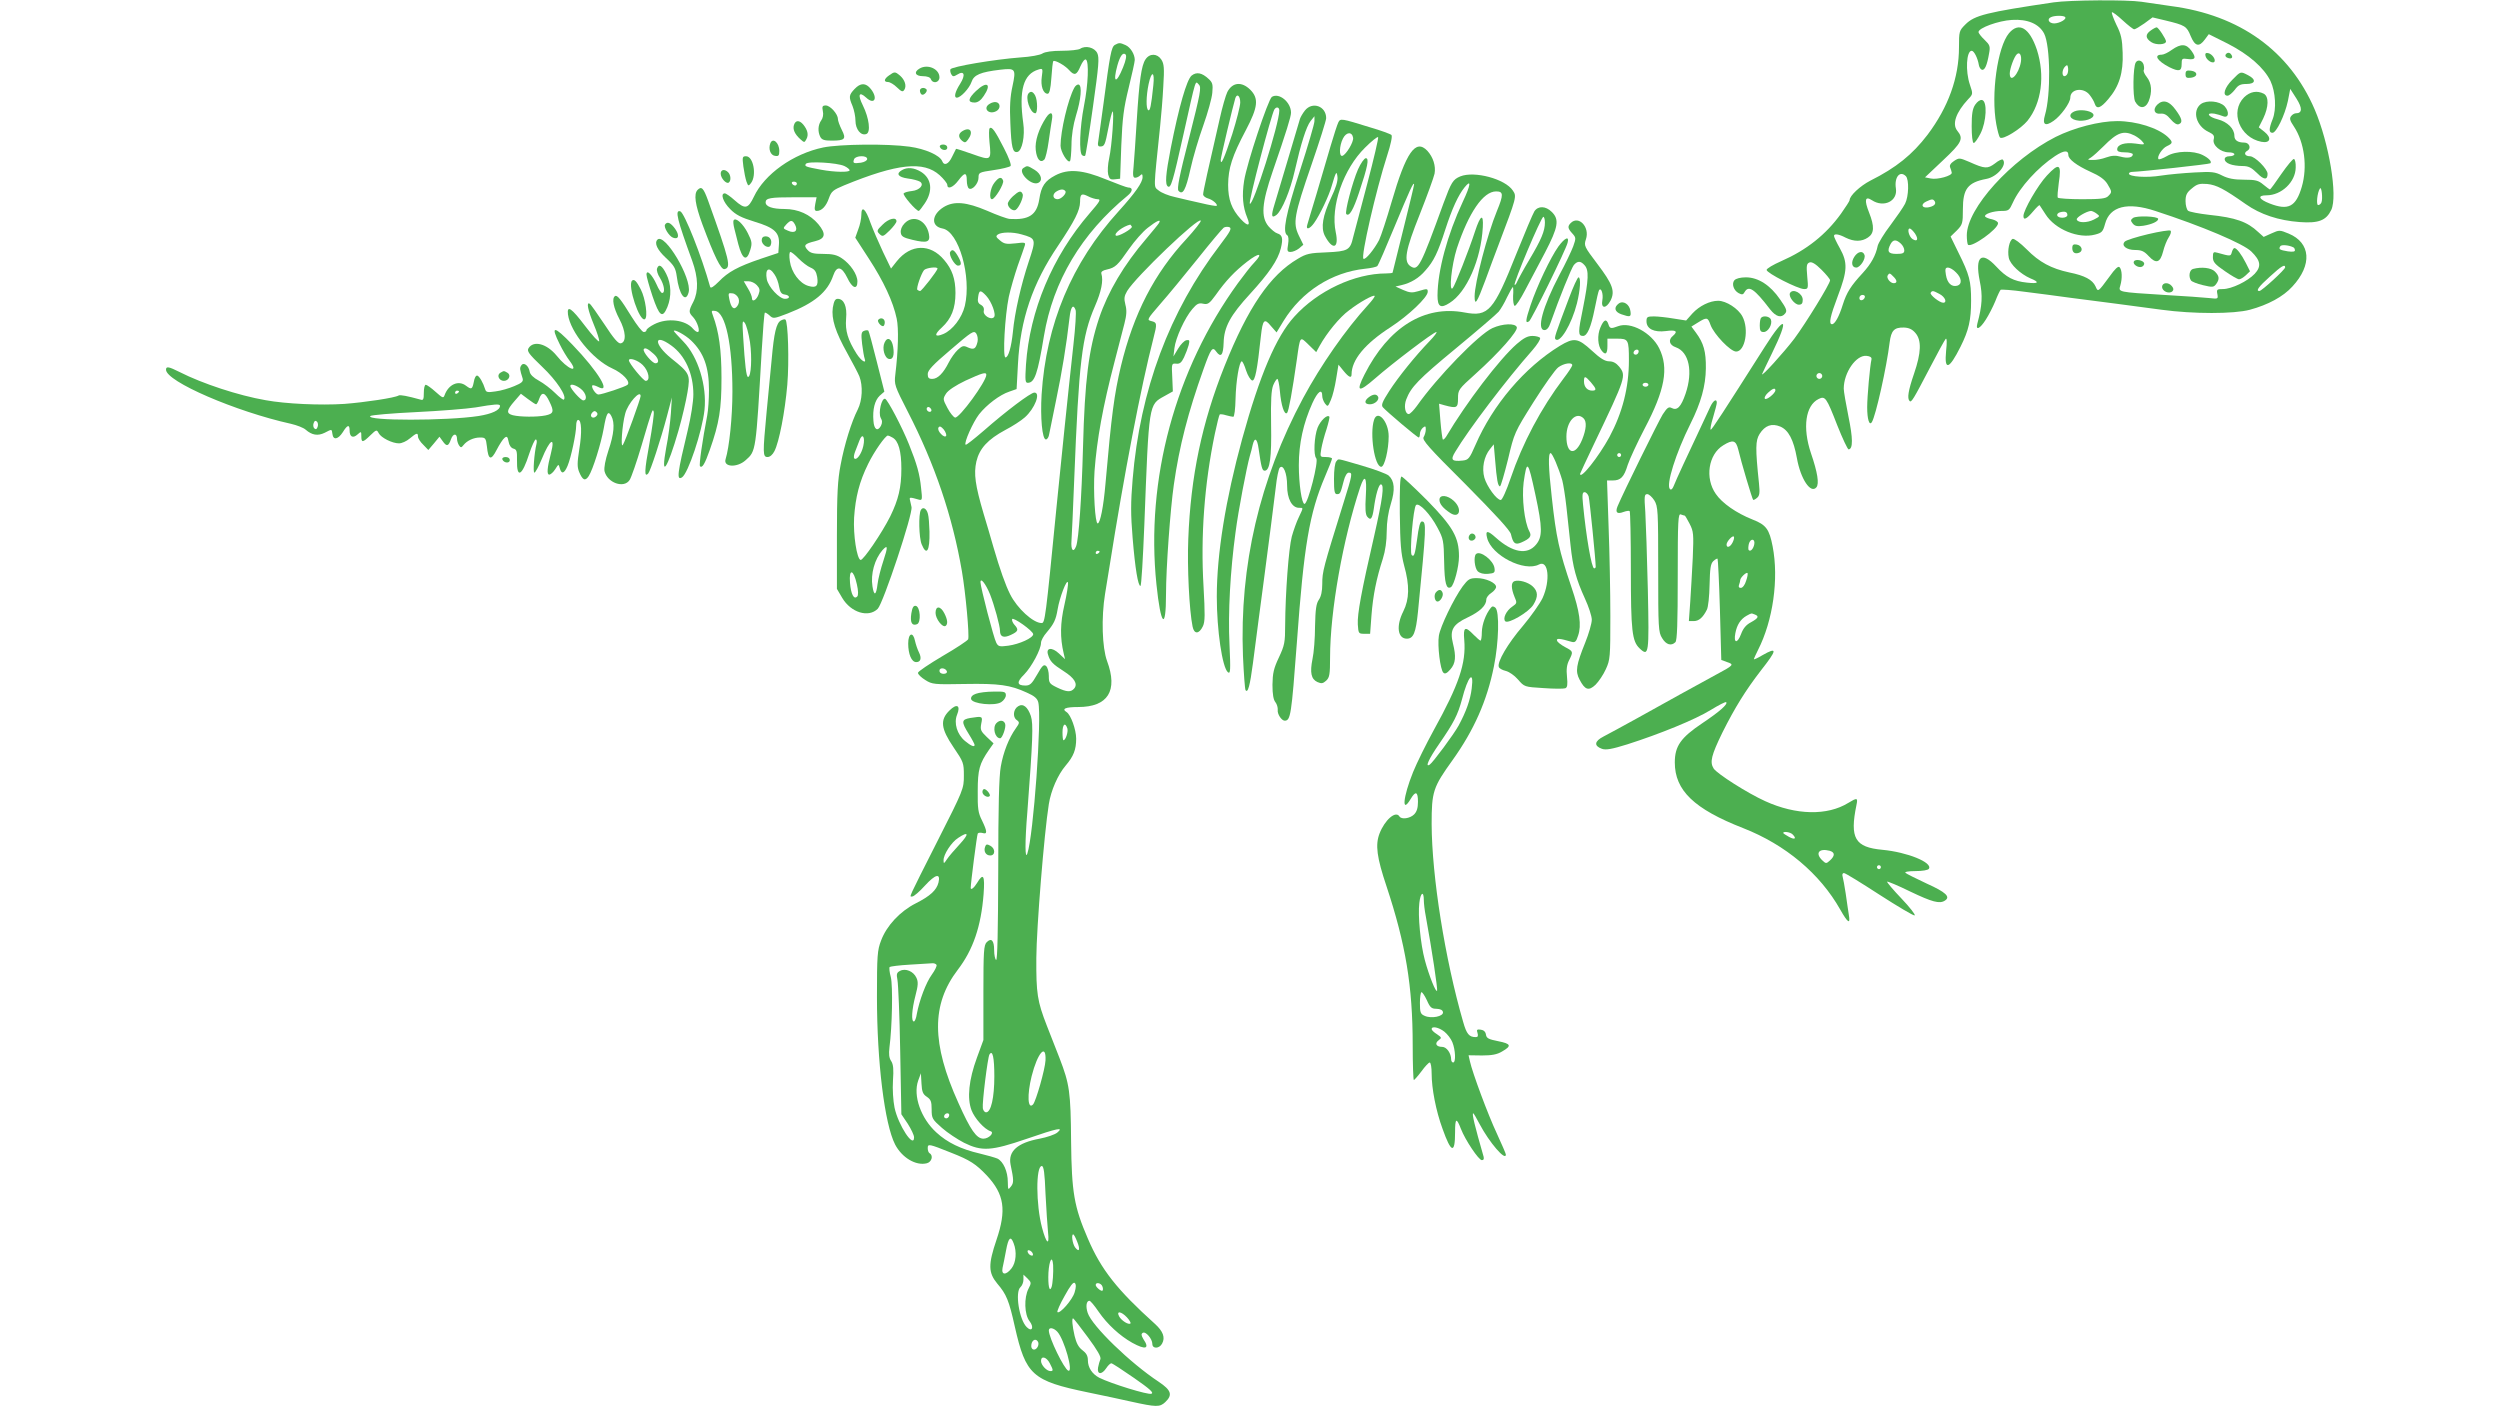
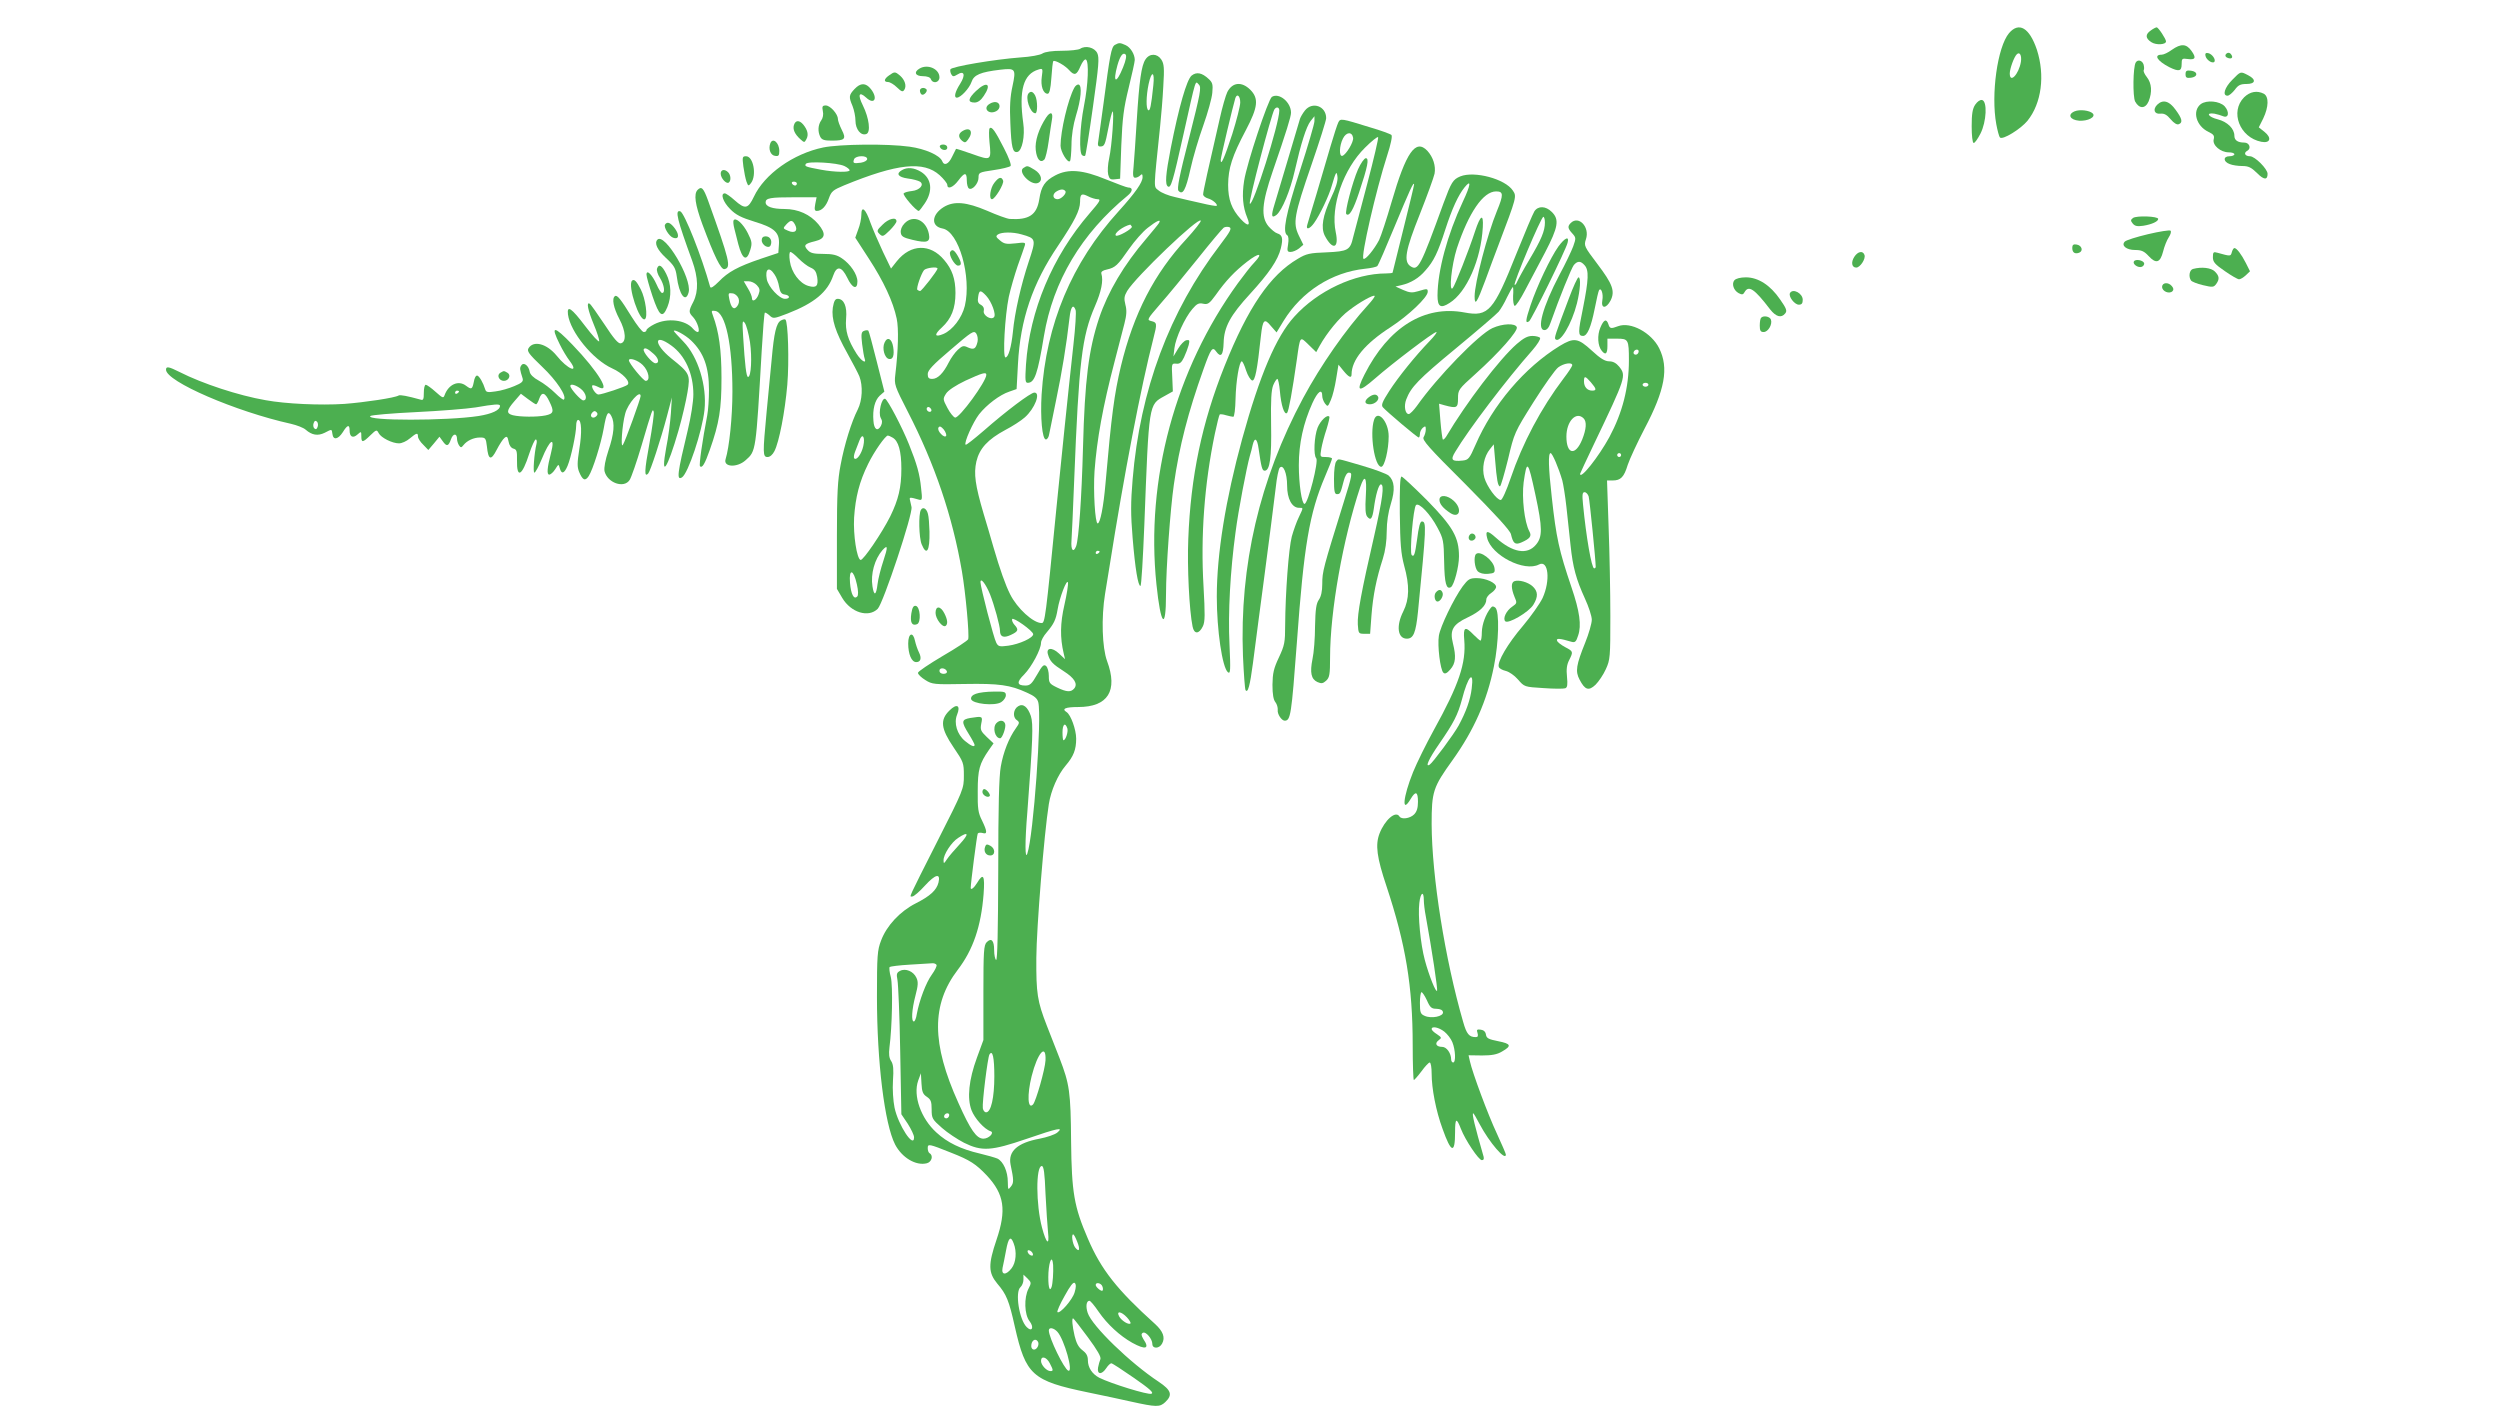
<svg xmlns="http://www.w3.org/2000/svg" version="1.0" width="1280pt" height="720pt" viewBox="0 0 1280 720" preserveAspectRatio="xMidYMid meet">
  <g transform="translate(0,720) scale(0.1,-0.1)" fill="#4caf50" stroke="none">
-     <path d="M10515 7188 c-344 -51 -405 -66 -452 -113 -32 -32 -33 -35 -33 -117 0 -156 -55 -307 -161 -448 -77 -101 -161 -169 -293 -235 -52 -27 -106 -77 -106 -100 0 -4 -20 -35 -44 -69 -77 -107 -176 -186 -306 -243 -41 -18 -75 -38 -75 -45 0 -16 161 -98 192 -98 21 0 22 3 16 65 -5 55 -3 65 11 71 12 5 31 -6 62 -37 24 -24 44 -48 44 -54 0 -18 -125 -221 -183 -299 -54 -71 -172 -201 -165 -181 2 6 25 53 50 105 91 186 71 204 -37 33 -216 -340 -270 -423 -276 -423 -4 0 1 28 12 63 10 34 19 68 19 75 0 23 -18 12 -33 -20 -8 -18 -34 -72 -56 -120 -23 -49 -59 -127 -82 -175 -23 -49 -45 -99 -50 -112 -6 -15 -13 -21 -19 -15 -21 21 30 184 105 334 54 108 78 194 79 284 1 86 -11 129 -51 183 l-23 31 34 21 c45 28 50 27 64 -13 18 -48 102 -136 131 -136 46 0 67 115 32 180 -21 40 -83 80 -124 80 -43 0 -96 -26 -132 -65 l-32 -36 -64 10 c-35 6 -81 11 -101 11 -34 0 -38 -3 -38 -25 0 -39 39 -58 100 -50 51 7 63 -1 35 -25 -25 -20 -18 -47 15 -58 68 -24 89 -124 50 -238 -23 -67 -43 -88 -71 -73 -15 8 -23 2 -46 -33 -23 -38 -201 -398 -231 -470 -13 -32 -3 -42 31 -29 14 5 28 7 31 4 3 -4 6 -139 6 -300 0 -313 6 -366 45 -403 47 -44 49 -30 42 299 -4 168 -10 348 -13 399 -6 82 -5 92 10 92 9 0 25 -15 36 -32 19 -31 20 -52 20 -353 0 -301 1 -322 20 -352 20 -34 47 -42 68 -21 9 9 12 97 12 336 0 291 2 324 16 318 9 -3 17 -6 20 -6 2 0 13 -19 25 -42 20 -39 21 -52 16 -173 -4 -71 -9 -174 -13 -227 l-7 -98 25 0 c26 0 47 18 67 58 7 12 13 70 14 127 2 84 5 108 19 122 10 9 20 15 22 12 2 -2 8 -120 12 -261 l7 -257 30 -11 c37 -12 34 -16 -58 -65 -101 -55 -250 -137 -402 -222 -73 -40 -151 -83 -173 -94 -47 -24 -50 -48 -8 -63 20 -7 50 -2 130 23 166 53 348 127 427 176 41 25 76 43 79 40 10 -10 -33 -48 -121 -107 -112 -75 -142 -118 -142 -202 0 -143 99 -238 350 -336 217 -85 393 -233 497 -417 39 -69 53 -78 44 -27 -3 21 -11 71 -16 109 -6 39 -13 78 -16 88 -3 10 0 17 7 17 7 0 88 -50 182 -111 93 -60 174 -108 180 -106 6 2 -24 41 -67 86 -43 45 -76 84 -74 87 3 2 56 -20 119 -51 111 -53 150 -64 177 -46 30 19 5 43 -93 87 -55 26 -104 50 -109 55 -6 5 15 9 51 9 36 0 65 5 69 12 20 32 -111 85 -238 97 -141 13 -168 59 -133 229 8 38 4 39 -42 11 -107 -66 -267 -63 -425 9 -91 41 -246 140 -264 167 -21 33 -12 68 45 185 64 128 119 216 196 316 85 108 87 124 8 79 -23 -14 -43 -23 -43 -20 0 3 10 25 21 47 77 151 107 364 75 530 -17 88 -33 111 -103 138 -83 33 -156 84 -188 131 -57 81 -38 203 38 249 50 31 65 26 77 -22 14 -61 71 -252 76 -257 2 -2 11 2 20 10 13 11 15 25 10 74 -19 181 -18 219 3 253 28 44 62 56 106 38 42 -18 68 -67 85 -161 19 -108 71 -185 100 -150 15 18 6 76 -28 175 -44 131 -28 244 39 277 34 17 40 9 96 -135 27 -68 53 -123 58 -123 23 3 22 57 -1 169 -13 64 -24 128 -24 142 0 83 64 174 117 168 19 -2 27 -8 25 -18 -8 -35 -22 -190 -22 -245 0 -62 11 -97 24 -76 20 32 76 283 91 408 8 61 23 77 73 76 26 -1 43 -9 59 -28 32 -37 30 -100 -7 -208 -30 -87 -36 -127 -23 -140 9 -10 20 9 103 168 40 77 77 145 82 150 6 6 7 -18 2 -62 -10 -103 15 -96 74 22 42 84 54 136 54 236 0 99 -8 132 -65 246 l-40 82 32 31 c29 30 31 36 31 109 0 104 25 137 120 155 55 10 109 74 84 99 -4 3 -22 -5 -40 -20 -38 -28 -51 -28 -131 8 -50 21 -52 22 -78 5 -18 -12 -25 -23 -20 -34 4 -9 7 -21 8 -26 3 -16 -74 -37 -107 -30 l-30 6 92 87 c97 91 107 111 73 152 -27 34 -7 93 56 161 25 26 25 27 9 74 -24 70 -18 174 9 174 12 0 31 -37 37 -74 2 -11 9 -21 15 -23 15 -5 27 24 37 83 7 37 4 44 -23 70 -17 16 -31 34 -31 40 0 21 102 58 171 62 80 5 139 -20 165 -70 32 -63 35 -314 4 -418 -14 -48 1 -59 44 -29 37 25 86 93 86 119 0 45 67 55 99 14 11 -14 23 -34 26 -45 10 -30 30 -23 69 23 56 65 78 136 74 238 -2 69 -8 96 -32 143 -15 32 -26 61 -23 64 3 3 28 -16 55 -41 27 -25 54 -46 59 -46 6 0 29 14 52 30 l42 31 67 -16 c99 -24 108 -29 128 -79 22 -53 43 -59 73 -18 l20 27 98 -49 c107 -55 185 -123 218 -191 26 -56 31 -144 11 -195 -20 -50 -20 -70 -1 -70 20 0 63 89 79 163 l12 62 32 -50 c31 -49 30 -75 -3 -75 -7 0 -18 -6 -24 -14 -10 -12 -7 -23 14 -54 54 -82 70 -207 40 -309 -30 -102 -69 -122 -164 -85 -57 22 -65 42 -16 42 76 0 148 68 149 142 1 23 -3 42 -9 44 -5 2 -34 -33 -64 -76 -30 -44 -56 -80 -59 -80 -2 0 -17 11 -34 25 -25 21 -39 25 -99 25 -51 0 -81 6 -111 21 -37 19 -53 21 -142 16 -56 -3 -132 -10 -171 -16 -72 -12 -165 -6 -165 10 0 5 8 9 18 9 44 1 394 39 399 44 9 8 -7 26 -39 42 -47 24 -138 22 -183 -5 -21 -12 -40 -19 -43 -16 -11 10 18 56 43 67 31 14 31 21 4 47 -50 46 -160 81 -259 81 -91 0 -221 -34 -315 -81 -228 -116 -455 -366 -455 -504 0 -23 3 -44 6 -48 18 -17 154 80 154 110 0 8 -14 16 -30 20 -17 3 -33 10 -36 14 -7 13 41 29 85 29 35 0 39 3 57 43 35 78 128 180 216 238 46 30 68 31 68 5 0 -21 42 -53 112 -85 48 -21 74 -40 88 -63 24 -40 24 -42 4 -62 -12 -13 -40 -16 -134 -16 -65 0 -121 4 -124 8 -3 5 0 39 5 76 15 97 2 105 -61 37 -46 -49 -120 -177 -120 -207 0 -24 17 -15 49 23 17 20 32 35 34 32 1 -2 15 -23 30 -46 49 -78 170 -127 254 -104 35 9 40 15 51 55 24 90 115 113 257 66 240 -78 452 -168 492 -208 48 -47 52 -76 17 -114 -36 -38 -118 -78 -163 -78 -30 0 -33 -2 -28 -26 4 -25 4 -25 -42 -20 -25 3 -129 10 -231 16 -239 15 -234 14 -224 48 11 37 9 81 -4 94 -7 7 -23 -8 -52 -49 -59 -80 -58 -79 -71 -49 -16 34 -55 55 -134 71 -93 20 -154 53 -218 118 -33 33 -64 56 -72 54 -17 -7 -28 -59 -20 -97 7 -34 60 -83 110 -105 50 -20 43 -29 -17 -22 -68 7 -106 27 -157 82 -76 82 -110 53 -85 -72 16 -77 13 -127 -12 -220 -10 -38 14 -26 43 20 15 23 37 66 49 95 11 29 24 55 27 58 3 3 59 -1 124 -10 65 -8 171 -22 236 -31 64 -8 169 -22 232 -30 63 -8 168 -22 233 -31 162 -22 369 -22 451 0 93 25 171 67 218 119 103 111 94 224 -19 271 -46 19 -48 19 -88 1 l-40 -18 -28 25 c-56 53 -116 74 -251 88 -52 6 -100 15 -108 21 -7 6 -13 28 -13 49 0 31 6 44 32 65 27 23 39 26 79 23 48 -5 86 -25 197 -103 75 -53 168 -84 277 -92 96 -7 135 8 161 62 34 72 -11 342 -85 515 -129 300 -383 483 -736 529 -49 7 -117 17 -151 22 -74 11 -366 9 -449 -3z m58 -75 c11 -10 -26 -32 -55 -33 -29 0 -40 24 -15 33 18 8 63 8 70 0z m13 -289 c-3 -8 -10 -14 -16 -14 -14 0 -13 33 3 49 10 10 13 9 15 -4 2 -9 1 -23 -2 -31z m343 -318 c15 -8 34 -22 41 -32 13 -15 11 -16 -37 -9 -55 7 -93 -5 -93 -30 0 -11 12 -15 40 -15 22 0 40 -5 40 -10 0 -17 -26 -22 -63 -12 -24 7 -45 6 -73 -4 -21 -8 -52 -14 -69 -13 -28 0 -29 1 -10 12 11 7 40 33 65 58 71 72 103 83 159 55z m-1171 -208 c17 -17 15 -104 -4 -141 -9 -18 -43 -67 -75 -110 -33 -43 -61 -90 -65 -105 -10 -50 -34 -93 -77 -140 -61 -66 -82 -99 -102 -162 -19 -62 -41 -100 -55 -100 -18 0 -10 39 30 145 49 129 51 170 10 244 -17 30 -30 58 -30 63 0 13 24 10 60 -9 43 -21 82 -21 114 1 32 21 34 56 6 127 -26 65 -21 87 14 64 61 -40 133 -5 123 60 -9 57 20 94 51 63z m2128 -134 c-3 -8 -11 -14 -17 -14 -11 0 -5 64 9 85 9 12 15 -52 8 -71z m-1980 5 c8 -14 -5 -26 -35 -31 -32 -4 -38 16 -9 30 30 14 35 14 44 1z m679 -70 c0 -17 -47 -19 -52 -2 -2 6 4 13 14 16 26 7 38 2 38 -14z m150 7 c18 -13 17 -14 -14 -30 -35 -18 -82 -18 -88 0 -4 11 51 43 73 44 5 0 19 -6 29 -14z m-930 -102 c19 -29 12 -44 -13 -28 -18 12 -29 54 -14 54 5 0 17 -12 27 -26z m-73 -51 c10 -9 18 -24 18 -35 0 -14 -8 -18 -40 -18 -43 0 -50 13 -30 51 13 23 28 24 52 2z m2011 -20 c4 -2 7 -9 7 -15 0 -7 -13 -8 -36 -5 -42 7 -49 11 -39 26 5 10 46 6 68 -6z m-43 -102 c0 -11 -120 -121 -132 -121 -20 0 -4 22 54 74 60 55 78 65 78 47z m-1685 -26 c30 -29 32 -61 5 -68 -28 -7 -50 13 -57 56 -5 30 -3 37 11 37 9 0 28 -11 41 -25z m-321 -21 c20 -19 21 -34 2 -34 -18 0 -39 27 -31 40 8 13 11 13 29 -6z m236 -89 c29 -15 41 -45 19 -45 -18 0 -70 41 -64 51 8 12 11 12 45 -6z m-382 -17 c-6 -18 -28 -21 -28 -4 0 9 7 16 16 16 9 0 14 -5 12 -12z m-218 -403 c0 -8 -7 -15 -15 -15 -8 0 -15 7 -15 15 0 8 7 15 15 15 8 0 15 -7 15 -15z m-240 -73 c0 -16 -48 -54 -54 -43 -4 5 4 19 16 30 23 22 38 27 38 13z m-220 -781 c-12 -23 -30 -28 -30 -9 0 16 34 52 38 39 2 -5 -2 -19 -8 -30z m112 -7 c-4 -23 -19 -40 -28 -31 -4 3 -3 18 0 32 8 30 33 28 28 -1z m-42 -188 c-6 -21 -18 -36 -27 -36 -10 0 -13 6 -9 16 3 9 6 19 6 24 0 12 31 42 37 36 3 -2 0 -21 -7 -40z m44 -172 c24 -9 19 -19 -19 -40 -25 -13 -40 -31 -51 -61 -19 -50 -39 -47 -29 5 8 43 27 72 57 89 28 15 23 14 42 7z m194 -1126 c22 -22 12 -29 -18 -13 -16 9 -30 18 -30 20 0 10 36 5 48 -7z m190 -84 c27 -8 28 -25 2 -49 -20 -18 -21 -18 -42 2 -35 36 -14 61 40 47z m262 -84 c0 -5 -4 -10 -10 -10 -5 0 -10 5 -10 10 0 6 5 10 10 10 6 0 10 -4 10 -10z" />
    <path d="M9494 5885 c-18 -28 -13 -55 10 -55 20 0 50 46 42 65 -8 23 -34 18 -52 -10z" />
    <path d="M10286 7030 c-59 -71 -93 -313 -65 -466 6 -32 14 -63 19 -68 13 -14 106 43 141 86 72 90 90 232 48 363 -38 113 -92 145 -143 85z m61 -147 c-11 -64 -57 -112 -57 -59 0 24 22 85 36 98 15 15 26 -6 21 -39z" />
    <path d="M11012 7044 c-29 -20 -28 -40 3 -60 24 -16 75 -13 75 4 0 12 -39 72 -48 72 -4 0 -18 -7 -30 -16z" />
    <path d="M5708 6970 c-18 -11 -25 -48 -58 -300 -12 -85 -23 -170 -26 -187 -5 -26 -3 -33 9 -33 22 0 25 7 42 95 8 43 18 81 21 84 10 9 -3 -176 -17 -239 -7 -31 -9 -68 -5 -84 6 -22 11 -27 34 -24 l27 3 6 170 c6 143 12 190 38 296 17 69 31 133 31 142 0 29 -22 65 -47 76 -29 13 -33 13 -55 1z m42 -115 c-35 -87 -54 -81 -29 10 14 50 29 69 42 56 6 -6 2 -29 -13 -66z" />
    <path d="M11120 6945 c-19 -14 -42 -25 -52 -25 -43 0 -23 -32 39 -64 49 -24 63 -21 63 15 0 29 2 31 30 27 41 -6 46 6 20 42 -26 36 -53 38 -100 5z" />
    <path d="M5530 6950 c-8 -5 -50 -10 -93 -10 -49 0 -86 -5 -100 -14 -12 -8 -62 -17 -112 -20 -133 -10 -353 -47 -359 -61 -2 -6 0 -18 5 -26 7 -12 12 -12 30 -1 36 23 44 -1 15 -47 -27 -42 -33 -71 -17 -71 20 0 64 48 75 80 12 37 46 51 147 63 78 9 82 5 63 -84 -12 -53 -15 -106 -11 -189 5 -127 12 -153 36 -148 24 5 40 82 30 148 -23 167 0 251 78 274 22 7 23 5 17 -37 -7 -47 7 -87 30 -87 9 0 15 23 19 81 3 44 7 83 10 86 8 7 60 -22 81 -46 27 -30 39 -26 58 20 10 23 22 38 28 34 16 -10 12 -126 -10 -237 -22 -112 -26 -243 -9 -253 6 -4 12 -5 15 -2 3 2 21 115 40 251 30 212 33 251 22 274 -14 29 -60 41 -88 22z" />
    <path d="M11292 6914 c4 -20 34 -41 45 -31 10 11 -11 41 -31 45 -12 3 -17 -2 -14 -14z" />
    <path d="M11395 6920 c-3 -6 1 -13 10 -16 19 -8 30 0 20 15 -8 14 -22 14 -30 1z" />
    <path d="M5865 6896 c-21 -31 -32 -107 -45 -316 -6 -96 -13 -201 -16 -232 -5 -46 -3 -58 8 -58 8 0 19 5 26 12 9 9 12 7 12 -9 0 -27 -37 -80 -123 -175 -240 -264 -371 -578 -394 -938 -7 -118 3 -230 22 -230 7 0 15 12 17 28 3 15 19 95 36 177 29 139 52 278 68 418 6 56 19 73 31 40 4 -9 -1 -89 -11 -177 -30 -272 -63 -596 -86 -826 -57 -582 -60 -600 -77 -600 -43 0 -125 75 -161 147 -23 45 -52 126 -86 243 -13 47 -36 123 -50 170 -43 146 -51 204 -37 267 16 67 58 113 149 162 35 18 80 47 99 64 51 45 83 127 49 127 -19 0 -145 -95 -259 -195 -49 -42 -90 -75 -93 -72 -10 9 38 116 69 156 39 49 106 100 155 116 l37 13 7 129 c12 227 74 411 206 606 85 127 111 179 112 223 0 41 7 46 41 29 15 -8 38 -15 49 -15 18 0 12 -11 -41 -72 -191 -221 -307 -499 -326 -775 -5 -80 -4 -93 9 -93 35 0 51 45 83 240 47 281 192 524 428 718 27 22 29 42 3 42 -7 0 -57 19 -112 41 -121 50 -194 56 -261 21 -53 -28 -72 -55 -82 -123 -13 -80 -53 -106 -151 -100 -14 1 -66 20 -116 42 -106 45 -169 51 -222 19 -63 -39 -67 -99 -6 -110 83 -15 149 -247 114 -396 -15 -62 -63 -124 -110 -144 -45 -19 -49 -4 -8 33 49 45 70 98 70 177 0 72 -17 121 -58 169 -71 85 -171 82 -242 -6 l-30 -38 -41 85 c-22 47 -51 114 -64 149 -25 73 -47 91 -47 40 0 -18 -7 -52 -16 -74 l-15 -42 70 -108 c75 -115 124 -220 142 -306 11 -51 8 -162 -7 -287 -6 -51 -4 -57 64 -190 139 -270 229 -537 277 -817 19 -110 39 -330 32 -348 -3 -7 -62 -46 -131 -86 -69 -41 -126 -79 -126 -86 0 -8 17 -24 38 -37 35 -22 44 -23 202 -20 176 3 232 -5 317 -44 39 -17 54 -30 59 -50 19 -76 -25 -686 -56 -774 -12 -36 -13 57 0 212 28 370 31 452 18 492 -16 47 -40 66 -65 50 -25 -15 -29 -55 -8 -70 16 -12 16 -15 -4 -43 -35 -49 -64 -121 -77 -196 -9 -50 -13 -204 -13 -533 -1 -306 -4 -461 -11 -457 -5 3 -10 26 -10 50 0 50 -14 65 -38 41 -15 -15 -17 -47 -17 -259 l0 -242 -33 -90 c-42 -114 -51 -208 -28 -269 16 -42 66 -98 98 -108 21 -7 -9 -38 -37 -38 -35 0 -66 44 -128 183 -138 305 -139 504 -3 682 78 102 119 221 132 387 7 96 -1 111 -33 58 -15 -25 -33 -40 -33 -26 0 24 32 272 36 278 3 5 14 6 25 3 25 -8 24 8 -3 64 -20 39 -23 61 -22 151 0 110 9 140 57 210 l24 34 -35 33 c-30 29 -34 36 -28 68 8 38 7 39 -56 29 -46 -8 -47 -19 -8 -82 17 -27 30 -52 30 -56 0 -13 -19 -5 -49 20 -41 34 -58 92 -41 134 20 49 -1 60 -39 22 -49 -48 -44 -92 21 -188 51 -75 53 -80 53 -145 0 -67 -1 -71 -135 -335 -156 -309 -145 -284 -129 -284 8 0 37 25 65 56 54 59 81 65 69 15 -10 -39 -43 -69 -116 -106 -81 -41 -150 -115 -178 -191 -19 -49 -21 -77 -21 -288 0 -333 39 -651 93 -756 35 -67 106 -110 162 -96 25 6 35 39 15 51 -6 3 -10 15 -10 26 0 24 5 23 120 -23 97 -38 127 -58 183 -117 89 -96 101 -176 49 -329 -43 -127 -42 -168 4 -224 47 -55 60 -86 90 -221 56 -247 89 -277 374 -336 80 -17 179 -37 220 -47 131 -29 148 -29 176 -3 39 37 31 61 -33 104 -147 97 -342 286 -364 353 -11 33 -7 62 9 62 5 0 26 -25 47 -56 44 -64 108 -123 172 -159 69 -38 91 -31 57 19 -11 19 -12 26 -3 32 15 9 49 -31 49 -57 0 -26 36 -25 50 2 17 31 5 63 -37 101 -193 174 -275 277 -343 436 -71 164 -83 237 -86 497 -2 256 -8 294 -59 427 -20 51 -49 126 -65 166 -49 126 -55 165 -54 347 1 156 40 638 64 788 11 70 46 150 86 197 41 48 54 82 54 138 0 47 -28 123 -49 136 -27 17 -6 26 59 26 153 0 205 83 148 236 -25 69 -30 221 -10 344 7 41 17 102 22 135 75 475 162 927 226 1175 19 73 18 79 -11 86 -24 6 -23 8 46 88 39 44 125 149 191 231 66 83 126 154 133 159 7 5 20 6 29 3 14 -6 6 -21 -47 -91 -260 -340 -410 -743 -448 -1201 -10 -118 -10 -179 0 -299 13 -159 28 -246 40 -246 5 0 13 141 20 313 24 627 22 614 103 659 l43 24 -3 72 c-4 71 -3 72 20 70 18 -2 27 5 40 32 9 19 20 48 24 63 6 25 4 28 -12 25 -10 -2 -29 -21 -42 -43 l-24 -40 5 42 c6 52 53 156 92 201 23 27 33 32 55 27 24 -5 32 0 64 44 52 74 99 123 161 171 62 48 84 46 38 -3 -17 -17 -55 -66 -85 -107 -321 -443 -473 -1005 -417 -1542 22 -213 49 -241 49 -50 0 133 22 435 40 560 28 197 73 371 152 592 38 107 46 117 65 90 24 -33 36 -19 38 45 2 81 34 140 136 251 96 105 142 172 157 233 12 50 8 68 -18 76 -11 3 -31 20 -45 36 -40 48 -35 118 21 281 71 206 94 281 94 301 0 54 -61 104 -98 81 -19 -13 -128 -340 -142 -429 -12 -75 -7 -135 16 -190 18 -43 3 -46 -33 -7 -47 51 -65 100 -65 176 1 85 20 146 91 280 62 118 67 162 22 207 -44 43 -91 38 -117 -12 -8 -16 -26 -78 -39 -137 -59 -256 -85 -373 -85 -387 0 -8 11 -17 25 -21 23 -6 52 -31 44 -38 -2 -2 -38 4 -79 14 -41 9 -102 23 -134 31 -33 7 -70 22 -84 34 -26 22 -27 -7 8 330 5 50 13 140 16 202 6 95 4 116 -10 138 -21 32 -60 33 -81 1z m40 -133 c-11 -107 -17 -133 -26 -127 -12 7 -11 72 2 134 15 70 32 65 24 -7z m445 -88 c0 -18 -19 -92 -41 -162 -40 -122 -59 -165 -59 -132 0 13 64 282 75 317 9 25 25 11 25 -23z m200 -41 c0 -67 -135 -493 -151 -477 -8 8 110 457 126 483 10 15 25 12 25 -6z m-1095 -413 c7 -12 -22 -41 -40 -41 -23 0 -29 22 -10 37 22 15 41 17 50 4z m620 -244 c-165 -177 -271 -383 -336 -652 -34 -144 -48 -248 -79 -602 -10 -117 -27 -203 -40 -203 -13 0 -23 164 -16 268 12 161 42 329 103 562 19 74 42 161 50 193 11 43 13 68 5 97 -8 32 -6 44 9 70 45 74 369 384 377 360 2 -5 -31 -47 -73 -93z m-141 81 c-4 -7 -34 -43 -65 -80 -115 -134 -196 -271 -242 -408 -53 -160 -73 -316 -82 -660 -7 -263 -22 -470 -35 -506 -14 -37 -28 -21 -24 28 2 24 8 165 14 313 24 604 39 732 106 887 33 76 44 131 33 167 -3 9 7 17 28 21 44 10 55 21 114 106 28 40 71 89 96 108 47 37 70 46 57 24z m-139 -18 c6 -10 -73 -55 -82 -46 -11 11 38 48 74 56 1 0 4 -4 8 -10z m-565 -40 c75 -21 76 -23 37 -140 -39 -117 -72 -261 -81 -360 -8 -77 -23 -130 -38 -130 -15 0 -3 213 17 310 9 41 30 113 46 160 17 47 33 93 36 103 5 16 0 17 -48 11 -46 -5 -58 -3 -79 15 -21 17 -23 22 -10 31 19 12 75 13 120 0z m-430 -175 c0 -11 -81 -115 -89 -115 -4 0 -10 3 -14 6 -7 7 19 82 34 101 11 12 69 19 69 8z m249 -139 c28 -30 53 -98 40 -110 -15 -17 -58 10 -52 33 3 12 -2 23 -14 30 -15 7 -19 18 -15 40 5 37 12 38 41 7z m-44 -236 c-9 -37 -19 -42 -49 -29 -23 11 -29 9 -52 -12 -14 -13 -35 -42 -46 -64 -28 -56 -57 -85 -85 -85 -18 0 -23 6 -23 25 0 19 26 47 118 125 107 92 118 99 130 83 7 -10 10 -29 7 -43z m45 -169 c0 -34 -138 -223 -160 -219 -8 2 -26 24 -39 49 -24 45 -24 47 -7 74 11 17 49 42 99 66 85 39 107 46 107 30z m-283 -187 c-9 -9 -28 6 -21 18 4 6 10 6 17 -1 6 -6 8 -13 4 -17z m77 -126 c-4 -6 -15 -2 -26 10 -12 12 -17 25 -13 33 6 9 13 6 27 -10 10 -13 15 -28 12 -33z m786 -592 c0 -3 -4 -8 -10 -11 -5 -3 -10 -1 -10 4 0 6 5 11 10 11 6 0 10 -2 10 -4z m-561 -219 c22 -56 51 -161 51 -187 0 -31 19 -38 55 -21 39 18 42 27 19 52 -9 10 -14 23 -12 29 4 13 107 -60 108 -77 0 -19 -70 -51 -128 -59 -45 -6 -51 -4 -61 15 -13 23 -81 286 -81 310 0 26 27 -8 49 -62z m381 -53 c-22 -95 -23 -169 -4 -249 l7 -30 -31 29 c-36 34 -68 30 -56 -6 10 -34 23 -48 81 -85 55 -35 72 -65 53 -88 -17 -20 -38 -19 -88 5 -39 19 -42 24 -42 59 0 21 -6 44 -14 51 -12 10 -20 2 -46 -44 -27 -47 -36 -56 -60 -56 -44 0 -46 18 -6 57 38 39 86 128 86 162 0 11 13 35 29 53 37 44 47 64 56 118 10 61 48 160 53 137 2 -9 -6 -61 -18 -113z m-602 -341 c2 -8 -5 -13 -17 -13 -12 0 -21 6 -21 16 0 18 31 15 38 -3z m617 -293 c5 -17 -9 -60 -20 -60 -3 0 -5 18 -5 40 0 42 14 54 25 20z m-551 -592 c-27 -29 -57 -64 -66 -78 -15 -23 -17 -23 -17 -5 -1 29 40 93 75 115 54 36 57 21 8 -32z m-119 -618 c3 -5 -8 -28 -24 -50 -30 -41 -64 -132 -77 -202 -3 -21 -10 -38 -15 -38 -14 0 -11 59 8 132 14 53 15 71 5 92 -15 33 -56 50 -84 35 -17 -9 -19 -16 -13 -47 4 -21 11 -183 14 -362 l6 -325 33 -49 c17 -27 32 -58 32 -69 0 -61 -81 62 -100 152 -7 35 -11 93 -8 138 4 58 2 83 -9 100 -11 16 -13 36 -9 70 14 106 18 315 7 360 -7 25 -9 48 -6 52 4 3 50 9 103 12 53 3 105 6 114 7 9 1 19 -2 23 -8z m558 -489 c-2 -45 -49 -210 -64 -226 -27 -28 -31 49 -7 145 30 119 75 171 71 81z m-262 -82 c0 -109 -17 -184 -42 -184 -8 0 -15 9 -17 21 -4 27 25 261 34 275 16 26 25 -15 25 -112z m-345 -105 c20 -14 24 -24 24 -64 0 -46 3 -51 53 -95 28 -25 80 -59 113 -76 91 -45 139 -42 320 20 160 55 193 62 157 32 -12 -10 -53 -24 -90 -31 -113 -21 -162 -64 -149 -132 17 -81 17 -94 2 -113 -15 -19 -15 -18 -16 23 0 54 -23 105 -53 120 -12 5 -53 17 -91 26 -95 22 -166 56 -222 108 -79 72 -120 188 -93 265 l14 38 3 -53 c2 -43 8 -55 28 -68z m114 -92 c0 -13 -12 -22 -22 -16 -10 6 -1 24 13 24 5 0 9 -4 9 -8z m493 -404 c4 -79 10 -168 13 -198 8 -71 -9 -58 -31 25 -31 117 -32 315 -1 315 10 0 15 -36 19 -142z m162 -245 c17 -41 11 -58 -11 -29 -13 19 -20 66 -9 66 3 0 12 -16 20 -37z m-325 -9 c17 -43 12 -99 -11 -128 -28 -36 -53 -35 -46 2 4 15 11 55 18 90 12 66 24 77 39 36z m98 -53 c3 -8 -1 -12 -9 -9 -7 2 -15 10 -17 17 -3 8 1 12 9 9 7 -2 15 -10 17 -17z m104 -58 c2 -38 -2 -95 -8 -113 -11 -30 -19 9 -16 74 4 65 20 92 24 39z m-126 -121 c-24 -46 -21 -133 5 -166 25 -32 13 -58 -14 -31 -39 38 -61 181 -32 205 8 7 15 24 15 38 l0 26 21 -20 c20 -20 20 -23 5 -52z m236 -19 c-11 -38 -76 -112 -88 -101 -3 4 13 41 37 83 29 53 45 73 52 66 7 -7 7 -22 -1 -48z m142 31 c4 -9 4 -19 1 -22 -6 -6 -35 18 -35 29 0 16 28 10 34 -7z m126 -159 c13 -14 21 -28 18 -31 -9 -9 -46 14 -58 36 -16 30 11 26 40 -5z m-200 -102 c48 -65 69 -101 64 -112 -4 -9 -9 -28 -12 -43 -6 -36 19 -38 42 -3 9 14 21 25 26 25 5 0 57 -34 116 -75 82 -57 103 -76 89 -81 -16 -7 -207 52 -267 82 -36 19 -58 52 -58 89 0 23 -8 37 -28 52 -20 15 -31 36 -40 73 -12 52 -15 90 -8 90 3 0 36 -43 76 -97z m-156 28 c35 -39 83 -208 56 -199 -21 7 -100 169 -100 206 0 18 25 14 44 -7z m-100 -50 c9 -14 -4 -41 -20 -41 -8 0 -14 8 -14 18 0 29 22 43 34 23z m61 -111 c18 -35 19 -40 3 -40 -19 0 -48 31 -48 52 0 28 28 21 45 -12z" />
    <path d="M10935 6880 c-14 -22 -16 -175 -3 -200 21 -38 52 -38 69 1 19 48 16 92 -9 124 -12 15 -19 31 -16 36 3 5 2 18 -1 29 -7 21 -30 27 -40 10z" />
    <path d="M4708 6849 c-31 -18 -22 -39 17 -39 22 0 38 -6 41 -15 10 -26 44 -18 44 9 0 43 -60 70 -102 45z" />
    <path d="M11190 6820 c0 -17 5 -21 28 -18 16 2 27 9 27 18 0 9 -11 16 -27 18 -23 3 -28 -1 -28 -18z" />
    <path d="M4552 6814 c-26 -18 -29 -34 -5 -34 9 0 30 -12 45 -27 24 -23 30 -25 38 -13 13 20 3 51 -22 73 -25 21 -28 21 -56 1z" />
    <path d="M6101 6813 c-25 -21 -65 -160 -107 -373 -26 -134 -30 -185 -14 -195 15 -9 25 23 80 270 66 295 59 271 78 252 14 -14 9 -41 -50 -274 -50 -194 -63 -261 -54 -270 22 -24 37 4 61 111 13 60 43 160 66 224 23 65 44 140 46 167 4 43 1 53 -19 71 -34 32 -62 37 -87 17z" />
    <path d="M11429 6791 c-39 -39 -52 -81 -24 -81 8 0 24 14 37 30 17 24 29 30 60 30 47 0 51 23 8 45 -39 20 -37 21 -81 -24z" />
    <path d="M4375 6744 c-29 -31 -30 -40 -10 -87 8 -20 15 -54 15 -75 0 -44 28 -79 56 -68 23 9 14 81 -18 146 -28 56 -20 74 17 40 42 -39 61 -3 24 44 -26 33 -53 33 -84 0z" />
    <path d="M4997 6734 c-41 -39 -44 -59 -7 -59 16 0 32 11 47 34 42 62 16 78 -40 25z" />
    <path d="M5500 6750 c-32 -59 -70 -221 -70 -296 0 -31 37 -91 48 -79 4 3 7 41 8 83 0 48 9 104 23 150 26 84 32 153 14 159 -6 2 -17 -5 -23 -17z" />
    <path d="M4710 6736 c0 -8 4 -17 9 -20 11 -7 33 18 24 27 -12 12 -33 7 -33 -7z" />
    <path d="M5267 6723 c-20 -20 7 -103 34 -103 12 0 12 66 -1 91 -11 20 -22 24 -33 12z" />
    <path d="M11490 6702 c-74 -74 -23 -206 88 -228 46 -9 55 20 16 51 l-29 23 23 46 c28 59 29 111 3 126 -35 18 -71 11 -101 -18z" />
    <path d="M10113 6664 c-14 -21 -18 -48 -18 -111 0 -47 4 -84 10 -85 6 -1 21 21 35 48 31 61 36 166 8 172 -10 2 -24 -8 -35 -24z" />
    <path d="M5068 6669 c-39 -22 -6 -59 33 -38 23 12 22 42 -1 46 -8 2 -23 -2 -32 -8z" />
    <path d="M11045 6664 c-24 -24 -15 -50 17 -46 19 2 33 -6 52 -29 16 -19 32 -29 41 -25 22 8 18 28 -16 74 -33 46 -65 54 -94 26z" />
    <path d="M11268 6667 c-45 -35 -24 -112 39 -142 27 -13 32 -20 27 -39 -7 -30 36 -66 77 -66 16 0 29 -4 29 -10 0 -5 -11 -10 -25 -10 -33 0 -33 -28 1 -40 14 -6 43 -10 64 -10 32 0 46 -7 75 -35 36 -37 55 -38 55 -5 0 25 -65 90 -90 90 -26 0 -34 17 -14 28 22 12 11 42 -15 42 -34 0 -51 12 -51 35 0 36 -35 71 -85 84 -49 12 -64 36 -17 29 15 -3 35 -9 44 -13 29 -12 34 22 8 51 -26 27 -92 33 -122 11z" />
    <path d="M4213 6631 c4 -17 0 -36 -8 -47 -17 -23 -19 -58 -5 -85 8 -15 21 -19 58 -19 68 0 76 8 52 55 -11 22 -20 47 -20 56 0 25 -39 69 -62 69 -17 0 -20 -5 -15 -29z" />
    <path d="M6681 6634 c-11 -14 -22 -33 -25 -42 -3 -9 -30 -100 -60 -202 -30 -102 -62 -209 -71 -238 -18 -58 -15 -72 11 -52 29 25 70 124 93 225 32 141 59 226 81 255 l20 25 0 -25 c0 -14 -34 -129 -75 -256 -73 -226 -90 -313 -64 -329 6 -4 8 -22 4 -46 -6 -34 -4 -39 13 -39 11 0 30 8 43 18 l22 19 -23 47 c-31 65 -25 102 65 363 41 119 75 226 75 238 0 62 -71 87 -109 39z" />
    <path d="M10622 6630 c-38 -16 -24 -44 23 -48 45 -3 87 19 70 37 -16 16 -67 22 -93 11z" />
    <path d="M5356 6598 c-38 -58 -58 -121 -53 -166 5 -48 24 -69 44 -49 6 7 16 48 22 92 6 44 14 95 17 113 7 38 -8 43 -30 10z" />
    <path d="M6852 6573 c-5 -10 -23 -65 -40 -123 -17 -58 -49 -168 -72 -245 -23 -77 -45 -148 -47 -157 -8 -27 13 -21 35 10 29 40 77 141 91 192 21 72 25 78 29 43 2 -21 -9 -56 -33 -106 -43 -92 -53 -152 -32 -194 40 -76 74 -66 56 18 -28 131 39 324 150 433 33 33 63 57 67 54 3 -4 -22 -111 -56 -240 -34 -128 -66 -251 -72 -273 -15 -66 -27 -72 -136 -77 -86 -3 -104 -7 -147 -33 -142 -83 -255 -248 -376 -551 -115 -288 -173 -564 -185 -884 -6 -141 5 -366 22 -448 8 -40 33 -40 53 2 11 23 11 60 3 205 -15 256 4 520 58 780 11 52 22 96 25 99 2 2 17 1 32 -4 15 -4 32 -8 37 -8 6 -1 11 41 12 92 2 90 19 192 32 192 4 0 14 -21 22 -47 9 -27 23 -49 31 -51 15 -3 26 51 45 229 9 83 18 91 51 50 l29 -33 36 59 c93 151 247 249 417 267 30 3 58 9 63 14 5 5 44 95 87 199 79 190 100 237 101 218 0 -6 -25 -109 -55 -229 -30 -120 -55 -220 -55 -222 0 -2 -15 -4 -33 -4 -161 0 -351 -89 -470 -221 -93 -102 -177 -299 -267 -626 -85 -311 -130 -589 -130 -808 0 -171 28 -363 57 -387 13 -10 14 9 8 143 -8 161 4 376 31 574 14 110 57 333 73 390 5 17 12 42 15 58 10 41 23 32 30 -20 14 -96 18 -113 31 -113 27 0 36 67 33 237 -2 125 1 176 11 201 7 17 17 32 21 32 4 0 10 -28 13 -62 6 -72 23 -126 37 -112 8 9 26 106 50 274 17 122 15 119 60 75 l39 -38 18 33 c36 65 102 146 150 181 54 42 125 81 131 74 3 -3 -13 -24 -34 -47 -114 -125 -240 -305 -332 -476 -223 -416 -326 -858 -308 -1321 4 -91 10 -169 13 -174 12 -19 23 23 38 137 17 128 40 310 56 426 23 174 51 391 61 475 5 50 15 95 20 100 18 20 38 -27 38 -91 0 -68 25 -114 61 -114 23 0 23 3 -1 -48 -11 -22 -27 -67 -36 -99 -16 -61 -33 -291 -34 -454 0 -88 -3 -103 -32 -165 -27 -57 -32 -81 -33 -140 0 -49 5 -77 15 -89 8 -10 13 -28 12 -40 -3 -21 20 -55 36 -55 30 1 34 28 62 400 36 497 64 662 144 850 20 46 36 88 36 92 0 4 -14 8 -31 8 -31 0 -31 0 -24 42 4 23 16 69 27 101 10 33 17 61 14 64 -11 12 -45 -20 -60 -57 -17 -44 -22 -140 -7 -156 14 -14 -42 -234 -60 -234 -14 0 -29 102 -29 198 0 111 23 215 69 317 28 62 51 78 51 36 0 -9 6 -26 14 -37 14 -18 15 -17 30 18 9 20 21 69 27 108 l12 73 26 -32 c27 -33 41 -39 41 -18 0 74 68 157 200 242 92 60 190 153 190 181 0 17 -3 17 -49 3 -30 -9 -44 -8 -76 6 l-40 18 30 7 c48 11 90 36 123 75 43 48 64 92 102 210 35 108 66 175 98 215 36 45 33 15 -8 -72 -80 -171 -129 -353 -130 -481 0 -58 16 -68 62 -38 87 54 161 222 170 388 4 72 -12 63 -40 -22 -30 -93 -103 -278 -114 -290 -21 -24 -6 118 21 203 61 184 135 292 201 292 38 0 39 -16 4 -101 -49 -119 -114 -369 -114 -436 0 -52 12 -34 55 82 20 55 50 136 67 180 94 248 94 249 74 279 -39 60 -197 102 -269 73 -38 -16 -46 -29 -86 -137 -118 -325 -130 -348 -168 -324 -38 24 -28 81 46 266 38 96 72 190 76 209 7 39 -7 84 -37 117 -60 63 -109 -7 -183 -262 -25 -86 -54 -174 -64 -195 -25 -48 -70 -103 -80 -96 -15 8 64 351 121 528 19 58 28 101 22 106 -5 5 -54 23 -109 39 -149 46 -152 47 -163 25z m76 -79 c3 -21 -35 -85 -55 -92 -18 -5 -16 52 3 89 17 34 47 36 52 3z" />
    <path d="M4065 6560 c-7 -22 4 -47 33 -73 20 -18 21 -18 31 1 12 22 6 47 -17 75 -20 23 -39 22 -47 -3z" />
    <path d="M5067 6543 c-4 -3 -4 -35 -1 -69 10 -97 9 -97 -87 -63 -45 16 -83 28 -84 27 -1 -2 -10 -20 -20 -40 -18 -39 -41 -49 -51 -23 -12 30 -87 63 -167 74 -114 16 -358 13 -442 -4 -154 -32 -301 -137 -355 -252 -30 -63 -45 -66 -99 -18 -21 19 -44 35 -50 35 -24 0 -9 -44 27 -80 29 -30 57 -44 125 -65 103 -31 130 -56 125 -119 l-3 -41 -90 -30 c-117 -40 -167 -67 -215 -117 -26 -26 -41 -36 -44 -27 -43 156 -132 380 -153 387 -29 9 -16 -42 61 -253 31 -86 33 -156 6 -210 -25 -48 -25 -54 -1 -79 22 -24 38 -76 23 -76 -5 0 -15 7 -23 16 -39 47 -132 58 -199 24 -22 -11 -40 -25 -40 -30 0 -6 -6 -10 -14 -10 -8 0 -35 35 -62 78 -56 91 -74 113 -85 106 -18 -11 -8 -60 22 -117 34 -64 37 -119 7 -125 -13 -2 -36 25 -83 97 -37 55 -70 103 -76 106 -18 11 -9 -33 21 -106 17 -40 29 -79 28 -86 -2 -7 -35 29 -73 79 -69 91 -93 108 -87 58 12 -90 127 -231 226 -276 54 -24 96 -69 79 -84 -10 -10 -131 -50 -149 -50 -14 0 -39 38 -31 47 3 2 15 -1 27 -7 74 -40 5 76 -129 215 -96 100 -114 100 -65 2 14 -29 37 -67 51 -85 51 -68 -11 -43 -67 27 -50 61 -118 80 -144 38 -9 -15 1 -29 70 -95 74 -70 128 -152 111 -168 -3 -3 -23 12 -44 33 -22 22 -60 51 -84 64 -28 15 -45 32 -47 46 -5 31 -31 51 -43 32 -9 -13 -8 -20 7 -67 4 -15 -4 -23 -43 -39 -26 -11 -69 -24 -96 -27 -40 -6 -48 -5 -53 11 -10 33 -29 66 -40 70 -7 2 -15 -12 -18 -32 -8 -39 -12 -41 -40 -20 -39 30 -90 7 -110 -49 -6 -16 -10 -14 -46 18 -22 20 -45 36 -50 36 -6 0 -10 -18 -10 -41 0 -34 -3 -40 -17 -35 -65 18 -105 26 -112 21 -20 -12 -173 -35 -278 -43 -122 -8 -300 0 -403 19 -139 24 -324 85 -440 144 -56 28 -70 31 -70 12 0 -60 356 -214 640 -277 30 -7 64 -20 75 -30 32 -28 62 -33 97 -16 39 20 36 20 40 -6 4 -33 29 -28 53 9 24 39 35 41 35 9 0 -33 17 -42 41 -20 18 16 19 16 19 -9 0 -35 7 -34 46 4 31 30 33 30 43 11 12 -23 69 -52 104 -52 14 0 39 11 55 25 35 29 42 31 42 10 0 -9 12 -28 27 -42 l26 -27 29 34 28 34 16 -22 c21 -30 30 -28 43 9 11 31 31 32 31 1 0 -9 5 -24 10 -32 9 -13 12 -13 23 1 18 23 52 39 85 39 27 0 30 -3 35 -46 7 -70 21 -74 50 -17 14 27 32 55 40 61 12 10 16 7 21 -19 3 -19 13 -33 25 -36 16 -4 19 -13 18 -59 -2 -97 26 -82 63 34 13 39 28 72 33 72 5 0 7 -10 4 -22 -12 -49 -19 -148 -11 -148 5 0 22 31 38 70 41 101 70 119 47 30 -20 -76 -22 -110 -9 -110 7 0 21 12 31 28 17 27 17 27 23 5 9 -33 23 -28 40 12 18 43 44 166 44 206 0 16 4 29 10 29 18 0 20 -65 6 -150 -11 -70 -11 -91 -1 -116 18 -43 31 -49 49 -22 22 34 63 166 77 244 14 81 23 94 39 64 19 -35 14 -92 -15 -177 -16 -49 -23 -87 -20 -105 14 -60 100 -91 129 -45 8 12 36 92 61 177 56 190 56 189 62 172 3 -7 -7 -80 -22 -163 -26 -140 -27 -176 -6 -153 11 12 64 173 96 294 l25 95 -5 -80 c-3 -44 -13 -124 -24 -177 -30 -163 5 -113 63 88 19 66 39 153 46 196 15 91 12 97 -83 173 -91 74 -91 132 0 66 71 -51 113 -144 113 -250 0 -37 -12 -115 -29 -185 -53 -220 -58 -258 -29 -240 31 20 103 234 115 345 13 124 -33 273 -108 350 -27 28 -49 52 -49 54 0 12 59 -20 88 -48 65 -62 92 -136 92 -254 0 -45 -4 -104 -9 -130 -25 -130 -43 -255 -37 -260 11 -12 25 12 50 83 49 139 60 210 60 369 0 144 -13 237 -44 320 -9 24 -8 26 12 23 53 -8 88 -173 88 -413 0 -130 -16 -285 -35 -346 -13 -41 59 -45 103 -5 53 47 52 42 82 561 6 104 13 192 16 194 2 2 13 -4 24 -14 19 -18 22 -17 93 10 136 53 204 109 233 194 18 52 43 48 72 -11 25 -54 52 -64 52 -19 0 36 -36 89 -79 118 -26 18 -48 23 -96 23 -49 0 -66 4 -80 20 -22 24 -16 32 38 45 53 13 58 37 17 87 -42 50 -103 78 -174 78 -61 0 -96 12 -96 34 0 22 24 26 146 26 l115 0 -7 -35 c-5 -27 -3 -35 8 -35 25 0 48 24 62 65 13 36 21 42 78 66 273 112 407 126 489 52 21 -19 39 -42 39 -49 0 -25 29 -15 56 21 33 44 44 44 44 1 0 -19 5 -38 11 -41 17 -11 49 26 49 55 0 27 3 28 77 39 43 6 82 16 87 21 5 5 -8 42 -34 92 -46 90 -62 112 -73 101z m-627 -157 c0 -8 -14 -16 -32 -19 -38 -5 -43 -3 -35 18 8 19 67 21 67 1z m-117 -36 c15 -7 27 -17 27 -22 0 -11 -76 -10 -146 3 -80 15 -86 17 -78 30 9 15 160 6 197 -11z m-243 -90 c0 -5 -4 -10 -9 -10 -6 0 -13 5 -16 10 -3 6 1 10 9 10 9 0 16 -4 16 -10z m-9 -211 c16 -31 -2 -46 -37 -30 -26 11 -26 12 -9 31 23 25 32 25 46 -1z m18 -173 c19 -19 46 -40 61 -46 21 -9 29 -20 34 -48 7 -46 -4 -58 -45 -46 -45 13 -87 69 -95 127 -4 27 -3 47 3 47 5 0 24 -15 42 -34z m-123 -82 c10 -14 20 -42 23 -62 5 -28 12 -38 29 -40 28 -4 29 -22 1 -22 -29 0 -85 61 -93 100 -10 54 12 68 40 24z m-91 -54 c15 -16 17 -26 9 -47 -10 -29 -34 -43 -34 -19 0 8 -9 31 -21 50 l-21 36 24 0 c14 0 33 -9 43 -20z m-94 -67 c5 -13 3 -28 -6 -40 -17 -23 -32 -10 -41 36 -6 30 -5 32 16 29 13 -1 26 -13 31 -25z m59 -225 c11 -79 6 -178 -10 -178 -9 0 -16 61 -25 205 -5 79 -4 88 8 72 8 -10 20 -54 27 -99z m-492 -61 c25 -23 29 -47 8 -47 -17 0 -67 60 -60 72 6 10 21 3 52 -25z m-57 -56 c31 -31 40 -81 15 -81 -12 0 -86 90 -86 105 0 16 46 1 71 -24z m-317 -122 c28 -22 35 -59 12 -59 -12 0 -66 60 -66 74 0 13 29 5 54 -15z m-624 -13 c0 -3 -4 -8 -10 -11 -5 -3 -10 -1 -10 4 0 6 5 11 10 11 6 0 10 -2 10 -4z m463 -52 c25 -51 22 -62 -20 -71 -44 -9 -130 -8 -167 1 -35 9 -33 25 8 72 l33 38 36 -27 c20 -15 38 -27 42 -27 3 0 11 13 16 29 13 37 30 32 52 -15z m467 28 c0 -13 -79 -233 -91 -250 -12 -20 -4 102 12 160 13 52 79 126 79 90z m-720 -50 c0 -22 -41 -41 -110 -52 -163 -25 -579 -25 -554 0 5 5 110 14 234 20 124 6 261 17 305 24 98 17 125 19 125 8z m493 -53 c-17 -17 -37 -1 -22 17 8 10 15 12 23 4 7 -7 7 -13 -1 -21z m-1427 -55 c-4 -12 -10 -14 -17 -7 -5 5 -7 17 -3 27 4 12 10 14 17 7 5 -5 7 -17 3 -27z" />
    <path d="M4928 6529 c-22 -13 -23 -32 -2 -50 14 -11 18 -10 30 6 30 40 12 68 -28 44z" />
    <path d="M3944 6466 c-11 -29 1 -61 24 -64 18 -3 22 1 22 25 0 43 -34 71 -46 39z" />
    <path d="M4812 6448 c7 -19 38 -22 38 -4 0 10 -9 16 -21 16 -12 0 -19 -5 -17 -12z" />
    <path d="M3806 6348 c4 -29 11 -64 16 -78 9 -24 10 -24 24 -6 29 40 11 136 -26 136 -19 0 -20 -4 -14 -52z" />
    <path d="M6953 6333 c-29 -67 -69 -220 -60 -229 15 -15 36 22 65 109 45 135 53 177 35 177 -8 0 -26 -26 -40 -57z" />
    <path d="M5240 6340 c-31 -19 37 -91 74 -77 27 11 18 46 -16 67 -38 23 -38 23 -58 10z" />
    <path d="M4618 6329 c-32 -18 -20 -36 30 -43 26 -3 54 -11 62 -16 24 -15 -1 -44 -41 -48 -19 -2 -38 -7 -42 -12 -8 -7 63 -90 77 -90 3 0 17 18 31 39 43 64 35 127 -19 161 -36 22 -71 25 -98 9z" />
    <path d="M3690 6311 c0 -23 28 -54 41 -46 13 9 11 39 -3 53 -18 18 -38 14 -38 -7z" />
    <path d="M5091 6264 c-21 -26 -29 -84 -12 -84 15 0 63 79 57 95 -8 22 -22 19 -45 -11z" />
    <path d="M3572 6228 c-21 -21 -13 -75 24 -176 62 -166 95 -233 113 -230 36 7 27 43 -84 352 -23 63 -33 74 -53 54z" />
-     <path d="M5186 6195 c-14 -13 -26 -30 -26 -38 0 -19 26 -40 40 -32 17 11 42 66 36 81 -8 20 -19 17 -50 -11z" />
    <path d="M7856 6118 c-8 -13 -49 -110 -92 -217 -117 -294 -143 -324 -265 -301 -206 39 -390 -75 -513 -318 -45 -89 -31 -94 54 -20 89 78 300 238 314 238 6 0 -10 -21 -35 -47 -74 -77 -158 -181 -206 -255 -36 -56 -42 -72 -33 -83 18 -21 176 -155 184 -155 3 0 6 8 6 19 0 10 7 24 15 31 13 10 15 9 15 -9 0 -12 -5 -29 -11 -39 -9 -14 23 -51 215 -242 155 -157 227 -235 232 -255 11 -47 21 -56 52 -43 46 20 56 33 42 58 -25 47 -39 171 -29 250 17 119 22 114 60 -62 37 -171 37 -217 3 -257 -45 -54 -120 -40 -205 36 -43 39 -55 38 -45 -1 22 -90 191 -176 266 -136 48 25 59 -82 18 -172 -14 -29 -59 -93 -101 -143 -77 -90 -133 -185 -123 -210 2 -7 18 -16 35 -20 17 -4 45 -23 63 -44 33 -38 33 -38 130 -44 54 -4 104 -4 112 -1 11 4 13 18 9 59 -4 38 -1 62 11 85 22 44 21 45 -21 67 -20 11 -39 25 -41 33 -5 13 14 12 74 -6 18 -5 24 0 34 32 18 52 8 124 -34 247 -64 189 -78 253 -101 462 -17 150 -19 225 -6 225 9 0 41 -75 60 -140 5 -19 15 -80 21 -135 6 -55 15 -143 21 -195 12 -116 29 -176 74 -275 19 -41 35 -90 35 -108 0 -18 -15 -71 -34 -118 -46 -114 -51 -146 -29 -188 28 -54 47 -60 82 -27 16 16 40 51 53 80 22 48 23 62 23 271 0 121 -4 327 -9 458 l-8 237 29 0 c41 0 58 17 77 80 10 30 49 114 86 185 105 199 125 311 75 412 -40 80 -146 137 -210 113 -37 -14 -43 -13 -50 10 -10 30 -24 24 -41 -17 -17 -39 -14 -94 7 -119 19 -24 29 -16 29 24 l0 38 49 0 c58 0 61 -4 61 -111 0 -139 -33 -268 -100 -393 -55 -101 -150 -221 -150 -188 0 2 32 70 71 152 165 345 166 350 129 397 -15 18 -31 27 -51 27 -21 0 -45 14 -89 55 -71 65 -91 68 -164 24 -181 -111 -343 -302 -432 -508 -30 -69 -36 -76 -65 -79 -56 -6 -64 3 -38 45 68 114 264 372 395 520 25 29 43 57 39 63 -3 5 -21 10 -39 10 -25 0 -45 -11 -80 -41 -89 -78 -259 -301 -362 -475 -7 -10 -14 -17 -17 -14 -2 3 -8 45 -12 94 l-7 89 28 -8 c63 -17 69 -14 69 35 0 44 2 47 90 126 119 107 219 220 211 239 -8 21 -72 19 -125 -5 -70 -32 -283 -251 -387 -399 -16 -22 -35 -41 -41 -41 -19 0 -26 42 -13 75 24 63 61 102 255 262 110 91 208 175 218 187 10 12 30 45 43 74 14 28 27 52 30 52 2 0 3 -21 1 -46 -1 -26 3 -48 8 -50 6 -2 29 33 53 79 24 45 70 133 103 195 67 129 74 168 34 207 -31 31 -70 32 -89 3z m54 -57 c0 -43 -18 -87 -80 -191 -31 -52 -59 -104 -63 -114 -4 -10 -10 -17 -12 -14 -8 7 136 348 147 348 4 0 8 -13 8 -29z m480 -659 c0 -13 -12 -22 -22 -16 -10 6 -1 24 13 24 5 0 9 -4 9 -8z m-340 -72 c0 -5 -20 -36 -44 -67 -116 -153 -211 -333 -271 -510 -22 -65 -44 -113 -51 -113 -21 0 -71 69 -84 114 -14 49 -2 109 29 147 l19 24 7 -80 c8 -100 14 -135 25 -135 4 0 22 62 41 138 32 136 33 138 131 294 55 87 111 166 126 177 28 21 72 28 72 11z m95 -87 c29 -34 31 -43 7 -43 -25 0 -42 19 -42 47 0 30 6 29 35 -4z m295 -13 c0 -5 -7 -10 -15 -10 -8 0 -15 5 -15 10 0 6 7 10 15 10 8 0 15 -4 15 -10z m-332 -172 c17 -17 14 -55 -7 -108 -35 -86 -81 -77 -81 15 0 78 50 131 88 93z m192 -188 c0 -5 -4 -10 -10 -10 -5 0 -10 5 -10 10 0 6 5 10 10 10 6 0 10 -4 10 -10z m-166 -212 c5 -18 36 -327 36 -360 0 -5 -4 -8 -8 -8 -13 0 -41 162 -57 328 -5 50 -3 62 8 62 8 0 17 -10 21 -22z" />
    <path d="M10921 6084 c-13 -10 -13 -14 -1 -29 11 -13 23 -15 53 -11 44 7 77 22 77 35 0 14 -111 18 -129 5z" />
    <path d="M3756 6072 c-3 -5 -1 -24 4 -43 5 -19 14 -54 20 -79 21 -79 43 -91 61 -31 11 35 9 45 -12 87 -24 48 -62 83 -73 66z" />
    <path d="M4518 6049 c-29 -28 -30 -32 -15 -47 16 -15 19 -14 52 18 19 19 35 40 35 47 0 24 -41 14 -72 -18z" />
    <path d="M4631 6056 c-14 -14 -21 -33 -19 -47 2 -19 13 -26 60 -37 75 -18 92 -12 84 30 -14 72 -81 101 -125 54z" />
    <path d="M8042 6058 c-17 -17 -15 -28 8 -53 19 -21 20 -24 5 -66 -9 -24 -40 -90 -71 -147 -86 -164 -118 -282 -76 -282 12 0 23 13 31 38 44 125 107 280 119 295 19 22 35 22 55 -1 23 -25 21 -73 -8 -219 -26 -125 -26 -143 0 -143 22 0 41 45 60 140 9 47 19 89 22 94 11 17 23 -20 17 -51 -8 -44 19 -45 42 -2 24 48 11 84 -67 187 -68 90 -70 94 -59 127 21 62 -37 124 -78 83z" />
    <path d="M3405 6050 c-8 -13 20 -59 41 -67 29 -11 34 12 11 45 -23 32 -41 40 -52 22z" />
    <path d="M10998 6001 c-59 -14 -113 -31 -119 -38 -20 -20 8 -43 53 -43 32 0 46 -6 69 -31 38 -41 59 -35 74 23 6 25 19 58 29 73 10 15 14 30 9 34 -4 4 -56 -4 -115 -18z" />
    <path d="M3900 5970 c0 -26 38 -47 46 -25 9 23 -3 45 -26 45 -13 0 -20 -7 -20 -20z" />
    <path d="M3366 5973 c-17 -18 -1 -52 43 -93 42 -39 50 -52 56 -95 12 -95 46 -139 61 -81 17 71 -123 306 -160 269z" />
    <path d="M7979 5938 c-40 -56 -110 -203 -143 -302 -26 -78 -27 -94 -7 -81 12 7 189 367 197 402 10 36 -13 27 -47 -19z" />
    <path d="M10610 5931 c0 -24 13 -33 35 -25 23 9 14 38 -13 42 -16 3 -22 -2 -22 -17z" />
    <path d="M11427 5909 c-6 -22 -6 -22 -74 -3 -20 6 -23 3 -23 -23 0 -24 10 -36 61 -71 33 -23 66 -42 73 -42 7 0 22 9 34 20 l22 21 -21 42 c-23 45 -47 77 -59 77 -4 0 -10 -10 -13 -21z" />
    <path d="M4865 5910 c-9 -14 23 -70 40 -70 20 0 19 15 -2 51 -18 30 -28 35 -38 19z" />
    <path d="M10926 5862 c-9 -14 21 -35 40 -28 8 3 14 12 12 19 -6 15 -44 22 -52 9z" />
    <path d="M3364 5825 c-3 -8 3 -30 15 -48 22 -36 28 -77 11 -77 -5 0 -18 19 -28 43 -23 51 -52 80 -52 51 0 -10 14 -60 31 -111 35 -103 51 -115 76 -55 22 54 20 119 -6 170 -22 44 -38 53 -47 27z" />
    <path d="M11228 5823 c-18 -5 -24 -39 -10 -59 4 -6 31 -17 61 -24 50 -12 55 -11 68 6 18 25 16 41 -7 64 -19 19 -67 25 -112 13z" />
    <path d="M8033 5673 c-71 -188 -76 -203 -69 -210 23 -23 83 77 110 184 17 68 21 133 8 133 -5 0 -27 -48 -49 -107z" />
    <path d="M8880 5765 c-15 -18 -4 -52 22 -66 17 -9 23 -8 30 5 21 37 50 18 131 -88 30 -38 57 -46 77 -21 11 13 7 25 -26 72 -50 73 -112 113 -175 113 -28 0 -51 -6 -59 -15z" />
    <path d="M3236 5763 c-24 -25 39 -214 66 -197 16 10 3 105 -21 152 -22 43 -34 55 -45 45z" />
    <path d="M11070 5731 c0 -23 37 -38 53 -22 7 7 6 15 -3 26 -18 22 -50 19 -50 -4z" />
    <path d="M9165 5700 c-10 -17 23 -60 45 -60 15 0 20 7 20 25 0 33 -50 60 -65 35z" />
    <path d="M4264 5625 c-8 -58 13 -124 75 -235 26 -47 54 -100 61 -117 19 -49 15 -123 -8 -169 -32 -62 -69 -181 -88 -284 -15 -77 -19 -146 -19 -365 l0 -270 27 -46 c45 -76 135 -103 182 -56 28 28 181 487 173 521 -2 11 -6 28 -8 36 -4 15 0 15 45 2 18 -5 19 -1 12 59 -7 72 -21 122 -62 224 -36 90 -109 228 -122 233 -18 6 -36 -71 -23 -97 9 -15 9 -26 1 -42 -17 -30 -35 -18 -38 26 -5 59 7 105 32 129 l24 21 -39 154 c-21 84 -40 155 -43 158 -3 3 -13 3 -22 -1 -14 -5 -16 -16 -10 -67 4 -33 10 -67 13 -75 11 -30 -18 -12 -42 26 -44 70 -58 116 -53 178 6 63 -11 102 -43 102 -13 0 -19 -11 -25 -45z m156 -709 c-9 -40 -34 -75 -46 -63 -4 3 -2 19 4 34 6 15 16 41 22 57 15 42 31 20 20 -28z m149 44 c31 -16 46 -70 46 -160 0 -96 -15 -158 -57 -244 -42 -84 -139 -227 -152 -223 -19 6 -38 128 -33 217 7 105 27 184 72 275 30 62 88 145 101 145 3 0 13 -4 23 -10z m-46 -631 c-13 -39 -27 -93 -30 -120 -7 -58 -18 -63 -26 -11 -10 63 11 139 51 185 28 31 29 18 5 -54z m-136 -120 c8 -34 8 -58 2 -63 -17 -18 -32 11 -37 70 -6 75 18 70 35 -7z" />
-     <path d="M8288 5646 c-27 -20 -21 -43 13 -55 46 -16 51 -14 47 15 -4 36 -37 57 -60 40z" />
    <path d="M9017 5573 c-4 -3 -7 -21 -7 -40 0 -26 4 -33 20 -33 23 0 46 40 37 64 -6 16 -38 22 -50 9z" />
    <path d="M3998 5559 c-23 -13 -35 -62 -47 -199 -6 -63 -18 -185 -26 -270 -20 -212 -20 -230 5 -230 12 0 26 12 35 30 24 46 54 201 66 340 10 119 4 326 -10 334 -3 3 -14 0 -23 -5z" />
-     <path d="M4497 5563 c-8 -7 11 -33 24 -33 5 0 9 9 9 20 0 19 -20 27 -33 13z" />
    <path d="M4529 5446 c-14 -29 0 -80 23 -84 20 -4 28 19 21 62 -7 43 -30 54 -44 22z" />
    <path d="M2561 5291 c-19 -12 -6 -41 19 -41 25 0 38 29 19 41 -8 5 -16 9 -19 9 -3 0 -11 -4 -19 -9z" />
    <path d="M7008 5166 c-25 -19 -22 -36 6 -36 26 0 51 24 41 40 -8 14 -26 12 -47 -4z" />
    <path d="M7035 5050 c-23 -72 3 -240 37 -240 17 0 38 88 38 156 0 76 -57 140 -75 84z" />
-     <path d="M2572 4848 c7 -19 38 -22 38 -4 0 10 -9 16 -21 16 -12 0 -19 -5 -17 -12z" />
    <path d="M6842 4838 c-7 -7 -12 -43 -12 -90 0 -63 3 -78 15 -78 17 0 18 3 35 68 6 25 17 42 25 42 21 0 20 -7 -26 -154 -104 -335 -109 -351 -109 -416 0 -37 -6 -64 -17 -80 -14 -20 -18 -48 -20 -136 0 -61 -6 -137 -13 -168 -14 -70 -7 -103 25 -118 21 -9 28 -8 45 7 17 16 20 31 20 119 0 237 66 606 154 871 24 71 35 54 29 -44 -4 -65 -2 -95 7 -106 18 -22 26 -12 34 41 9 69 25 124 36 124 19 0 9 -73 -34 -263 -66 -286 -87 -401 -84 -454 3 -46 4 -48 33 -48 l30 0 7 95 c8 102 25 187 58 289 13 41 20 91 20 140 0 48 8 100 21 141 23 73 19 118 -11 145 -10 9 -72 32 -137 51 -138 40 -117 36 -131 22z" />
    <path d="M7167 4570 c2 -157 6 -204 22 -265 29 -103 27 -173 -4 -235 -38 -75 -29 -140 18 -140 34 0 46 30 57 137 43 436 44 463 20 463 -9 0 -16 -25 -25 -95 -10 -72 -15 -89 -27 -77 -12 12 8 242 22 256 15 15 74 -47 110 -116 30 -56 32 -67 34 -174 2 -111 11 -144 35 -130 16 11 41 104 41 157 0 98 -31 152 -163 287 -67 67 -126 122 -131 122 -8 0 -10 -63 -9 -190z" />
    <path d="M7370 4641 c0 -21 18 -43 56 -68 47 -30 62 21 18 62 -33 31 -74 34 -74 6z" />
    <path d="M4715 4589 c-13 -21 -10 -143 4 -176 25 -61 42 -35 40 65 -1 37 -4 78 -8 91 -7 28 -26 38 -36 20z" />
    <path d="M7527 4464 c-14 -14 -7 -35 11 -32 9 2 17 10 17 17 0 16 -18 25 -28 15z" />
    <path d="M7557 4363 c-13 -13 -7 -72 9 -88 11 -10 29 -15 53 -13 32 3 36 6 33 28 -4 40 -74 94 -95 73z" />
    <path d="M7489 4198 c-46 -63 -115 -207 -122 -253 -8 -50 7 -174 23 -189 8 -8 18 -4 36 17 27 31 30 65 13 133 -17 68 -1 97 76 133 63 30 95 61 95 92 0 9 11 24 25 33 14 9 25 23 25 31 0 21 -53 45 -99 45 -36 0 -44 -5 -72 -42z" />
    <path d="M7753 4224 c-17 -7 -16 -37 1 -79 14 -32 13 -34 -10 -50 -32 -21 -51 -62 -37 -76 15 -15 121 47 144 85 25 41 24 68 -4 94 -24 22 -72 35 -94 26z" />
    <path d="M7351 4166 c-11 -14 -5 -46 9 -46 15 0 32 30 26 45 -7 19 -20 19 -35 1z" />
    <path d="M4666 4059 c-7 -46 3 -65 29 -55 22 8 17 89 -6 94 -12 2 -18 -8 -23 -39z" />
    <path d="M7633 4088 c-26 -32 -45 -84 -46 -124 0 -24 -3 -44 -7 -44 -3 0 -19 14 -35 30 -44 46 -54 40 -48 -27 10 -118 -27 -228 -156 -461 -39 -71 -87 -168 -106 -215 -52 -129 -60 -218 -12 -137 25 42 37 37 37 -15 0 -32 -6 -51 -20 -65 -21 -21 -65 -27 -75 -10 -19 31 -75 -18 -102 -88 -22 -58 -14 -121 36 -270 98 -296 134 -510 134 -814 0 -98 3 -178 6 -178 3 1 21 21 39 45 18 25 37 45 42 45 6 0 10 -26 10 -57 0 -76 22 -191 56 -283 44 -124 64 -130 64 -17 0 73 7 77 30 17 22 -57 91 -160 107 -160 9 0 12 6 9 18 -46 160 -61 222 -53 222 2 0 17 -25 33 -56 49 -93 134 -192 134 -155 0 4 -21 53 -46 107 -46 98 -125 311 -138 370 l-7 31 69 -1 c50 0 77 5 102 20 51 29 47 40 -19 53 -50 10 -60 15 -63 34 -2 14 -11 23 -26 25 -20 3 -23 0 -17 -17 4 -15 2 -21 -9 -21 -34 0 -47 15 -65 79 -93 322 -160 744 -161 1012 0 166 7 188 107 327 110 154 177 305 212 481 25 122 29 282 7 300 -10 8 -16 8 -23 -1z m-98 -414 c-7 -57 -28 -117 -67 -189 -24 -44 -132 -190 -148 -200 -25 -16 -5 29 49 107 74 107 95 148 116 226 31 121 63 156 50 56z m-245 -1083 c0 -15 4 -52 10 -82 32 -175 61 -370 58 -381 -5 -15 -42 78 -63 157 -22 81 -36 228 -28 292 6 54 23 64 23 14z m16 -513 c16 -37 24 -43 49 -43 20 -1 31 -6 33 -17 4 -22 -60 -35 -94 -19 -21 9 -24 17 -24 66 0 30 4 55 8 55 5 0 17 -19 28 -42z m89 -160 c15 -12 34 -36 41 -54 16 -39 19 -104 4 -104 -5 0 -10 7 -10 15 0 32 -23 65 -46 65 -31 0 -40 18 -18 34 16 12 16 14 -9 31 -15 9 -27 21 -27 26 0 17 37 9 65 -13z" />
    <path d="M4790 4062 c0 -30 35 -76 51 -67 13 9 11 32 -6 65 -20 39 -45 39 -45 2z" />
    <path d="M4650 3905 c0 -54 17 -95 41 -95 23 0 29 20 14 50 -7 14 -16 40 -20 58 -10 50 -35 41 -35 -13z" />
    <path d="M4997 3648 c-18 -6 -27 -16 -25 -27 5 -25 122 -37 154 -16 13 8 24 24 24 35 0 18 -7 20 -62 19 -35 0 -76 -5 -91 -11z" />
    <path d="M5102 3498 c-22 -22 -8 -78 19 -78 11 0 32 59 25 75 -7 18 -27 20 -44 3z" />
    <path d="M5030 3145 c0 -16 27 -32 37 -21 7 7 -16 36 -28 36 -5 0 -9 -7 -9 -15z" />
    <path d="M5044 2865 c-9 -23 3 -45 26 -45 27 0 27 36 0 50 -16 9 -22 8 -26 -5z" />
  </g>
</svg>